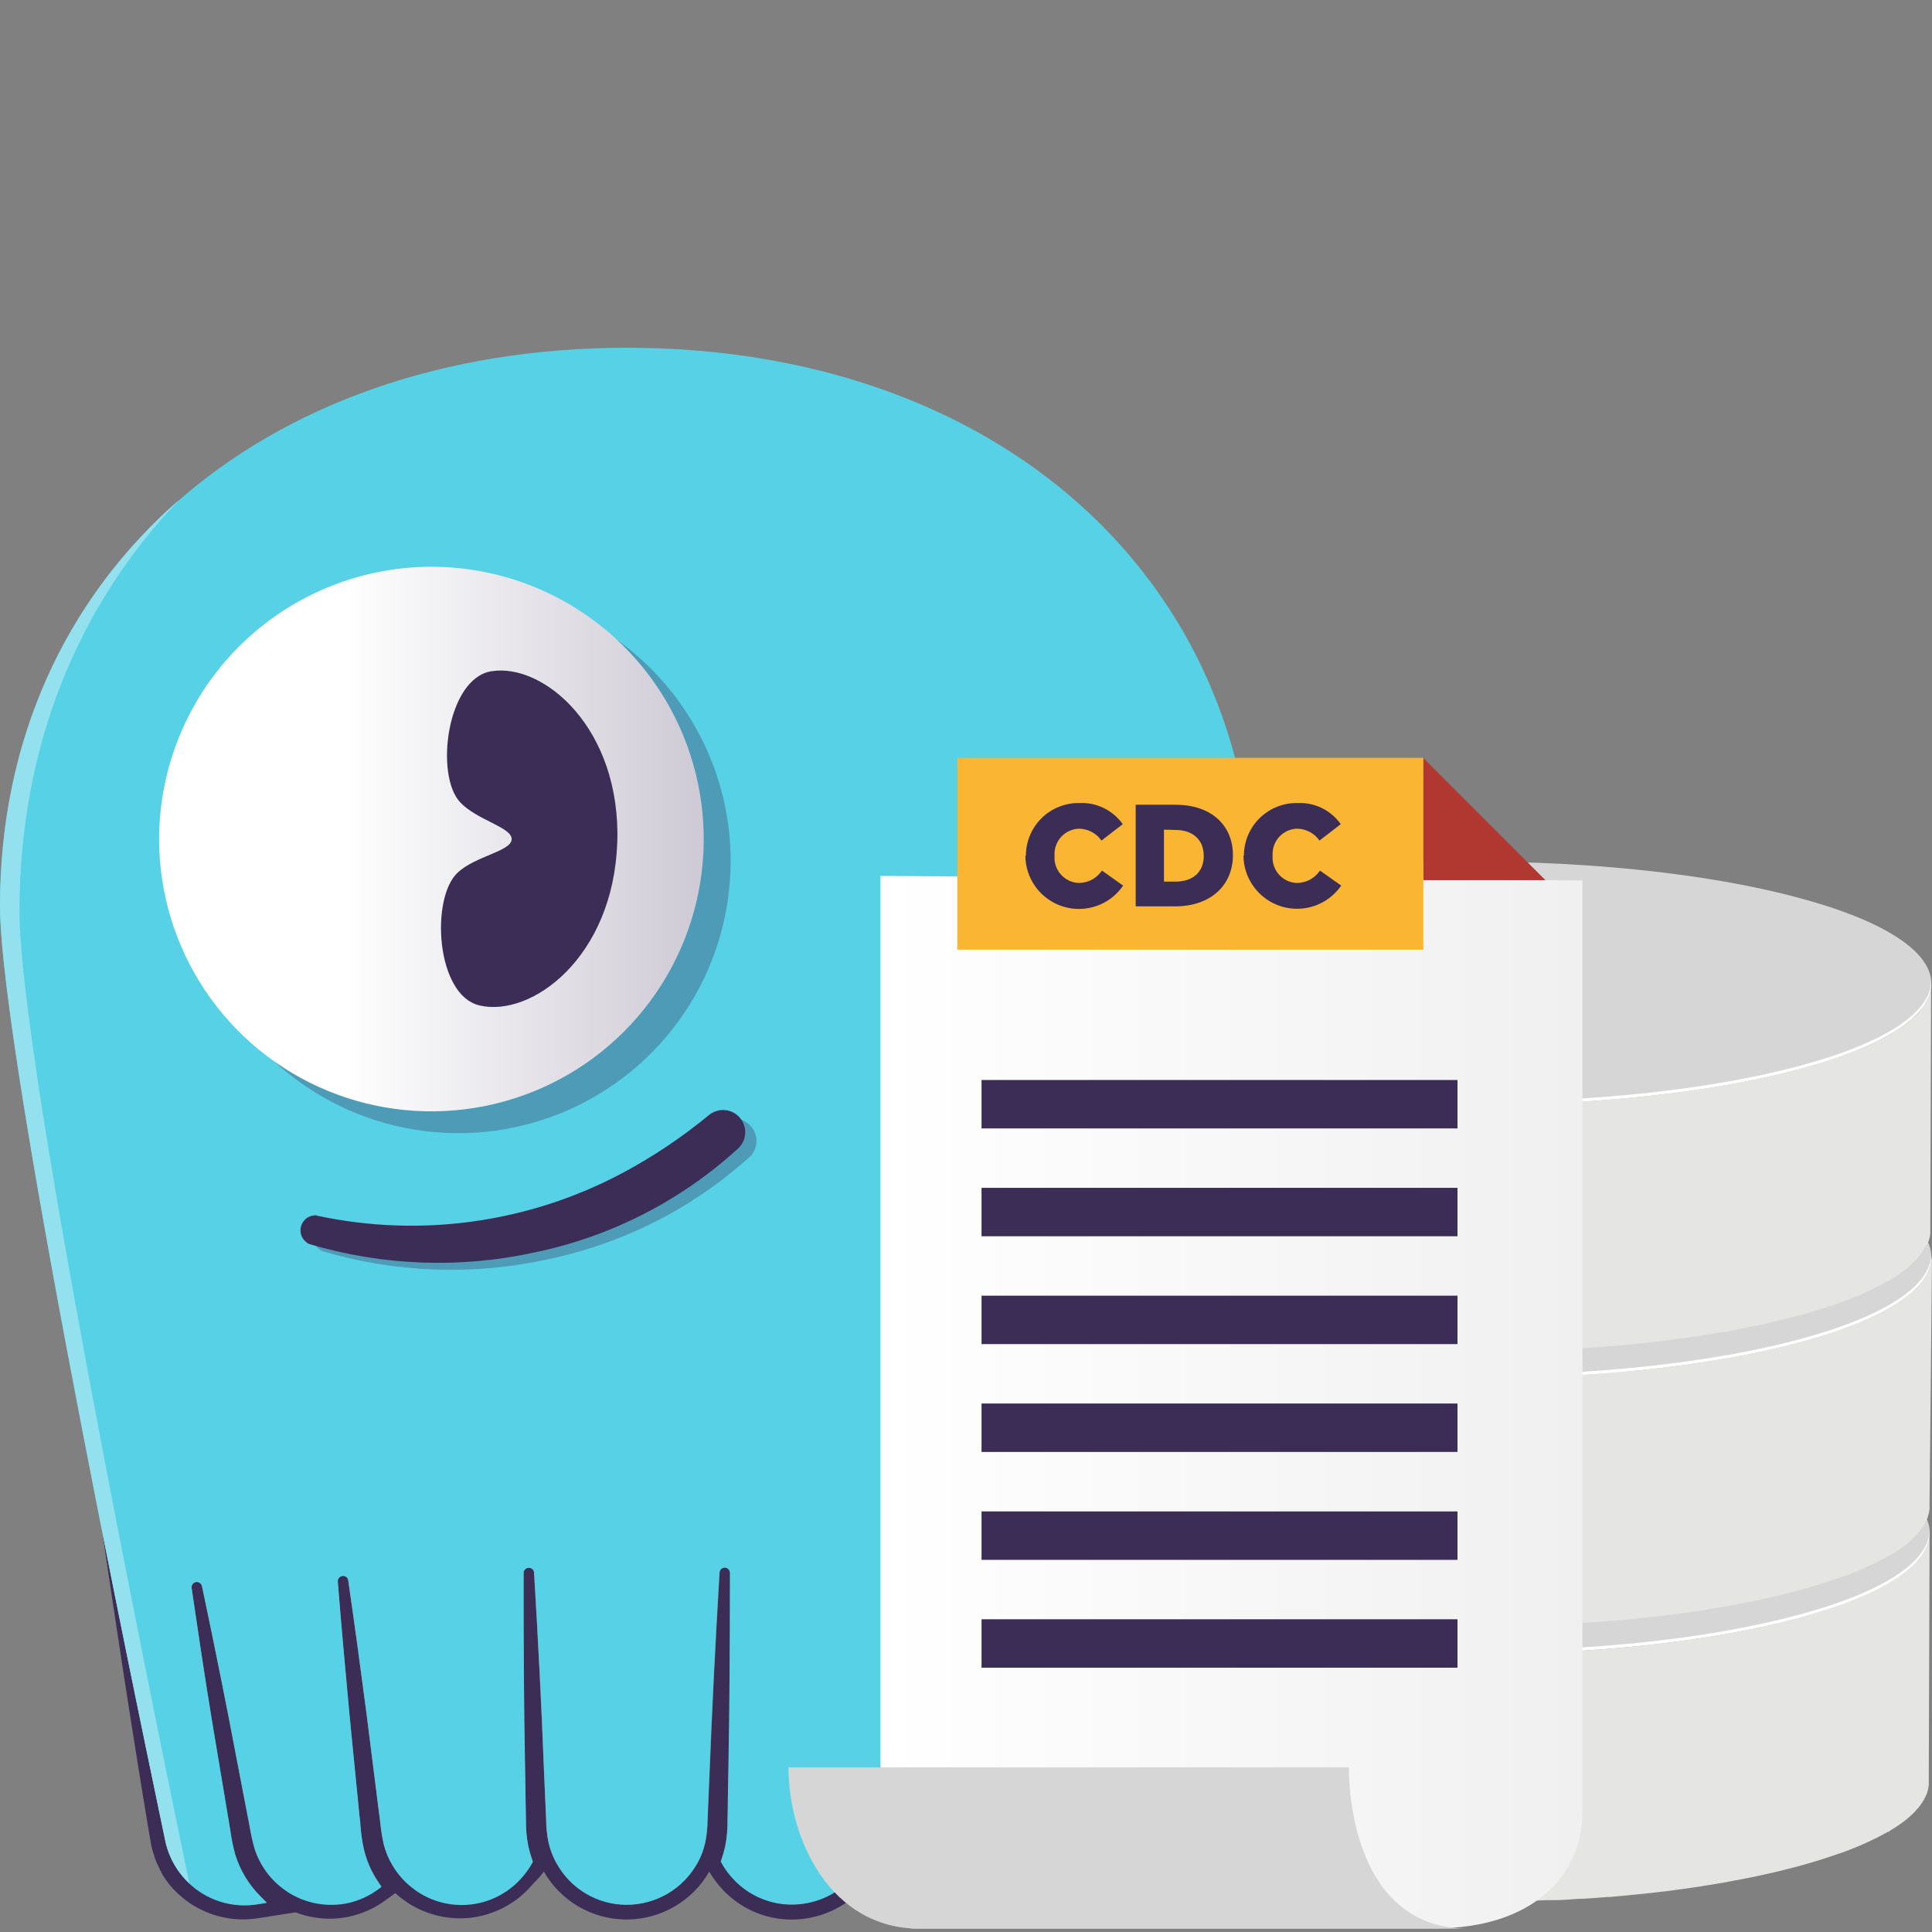
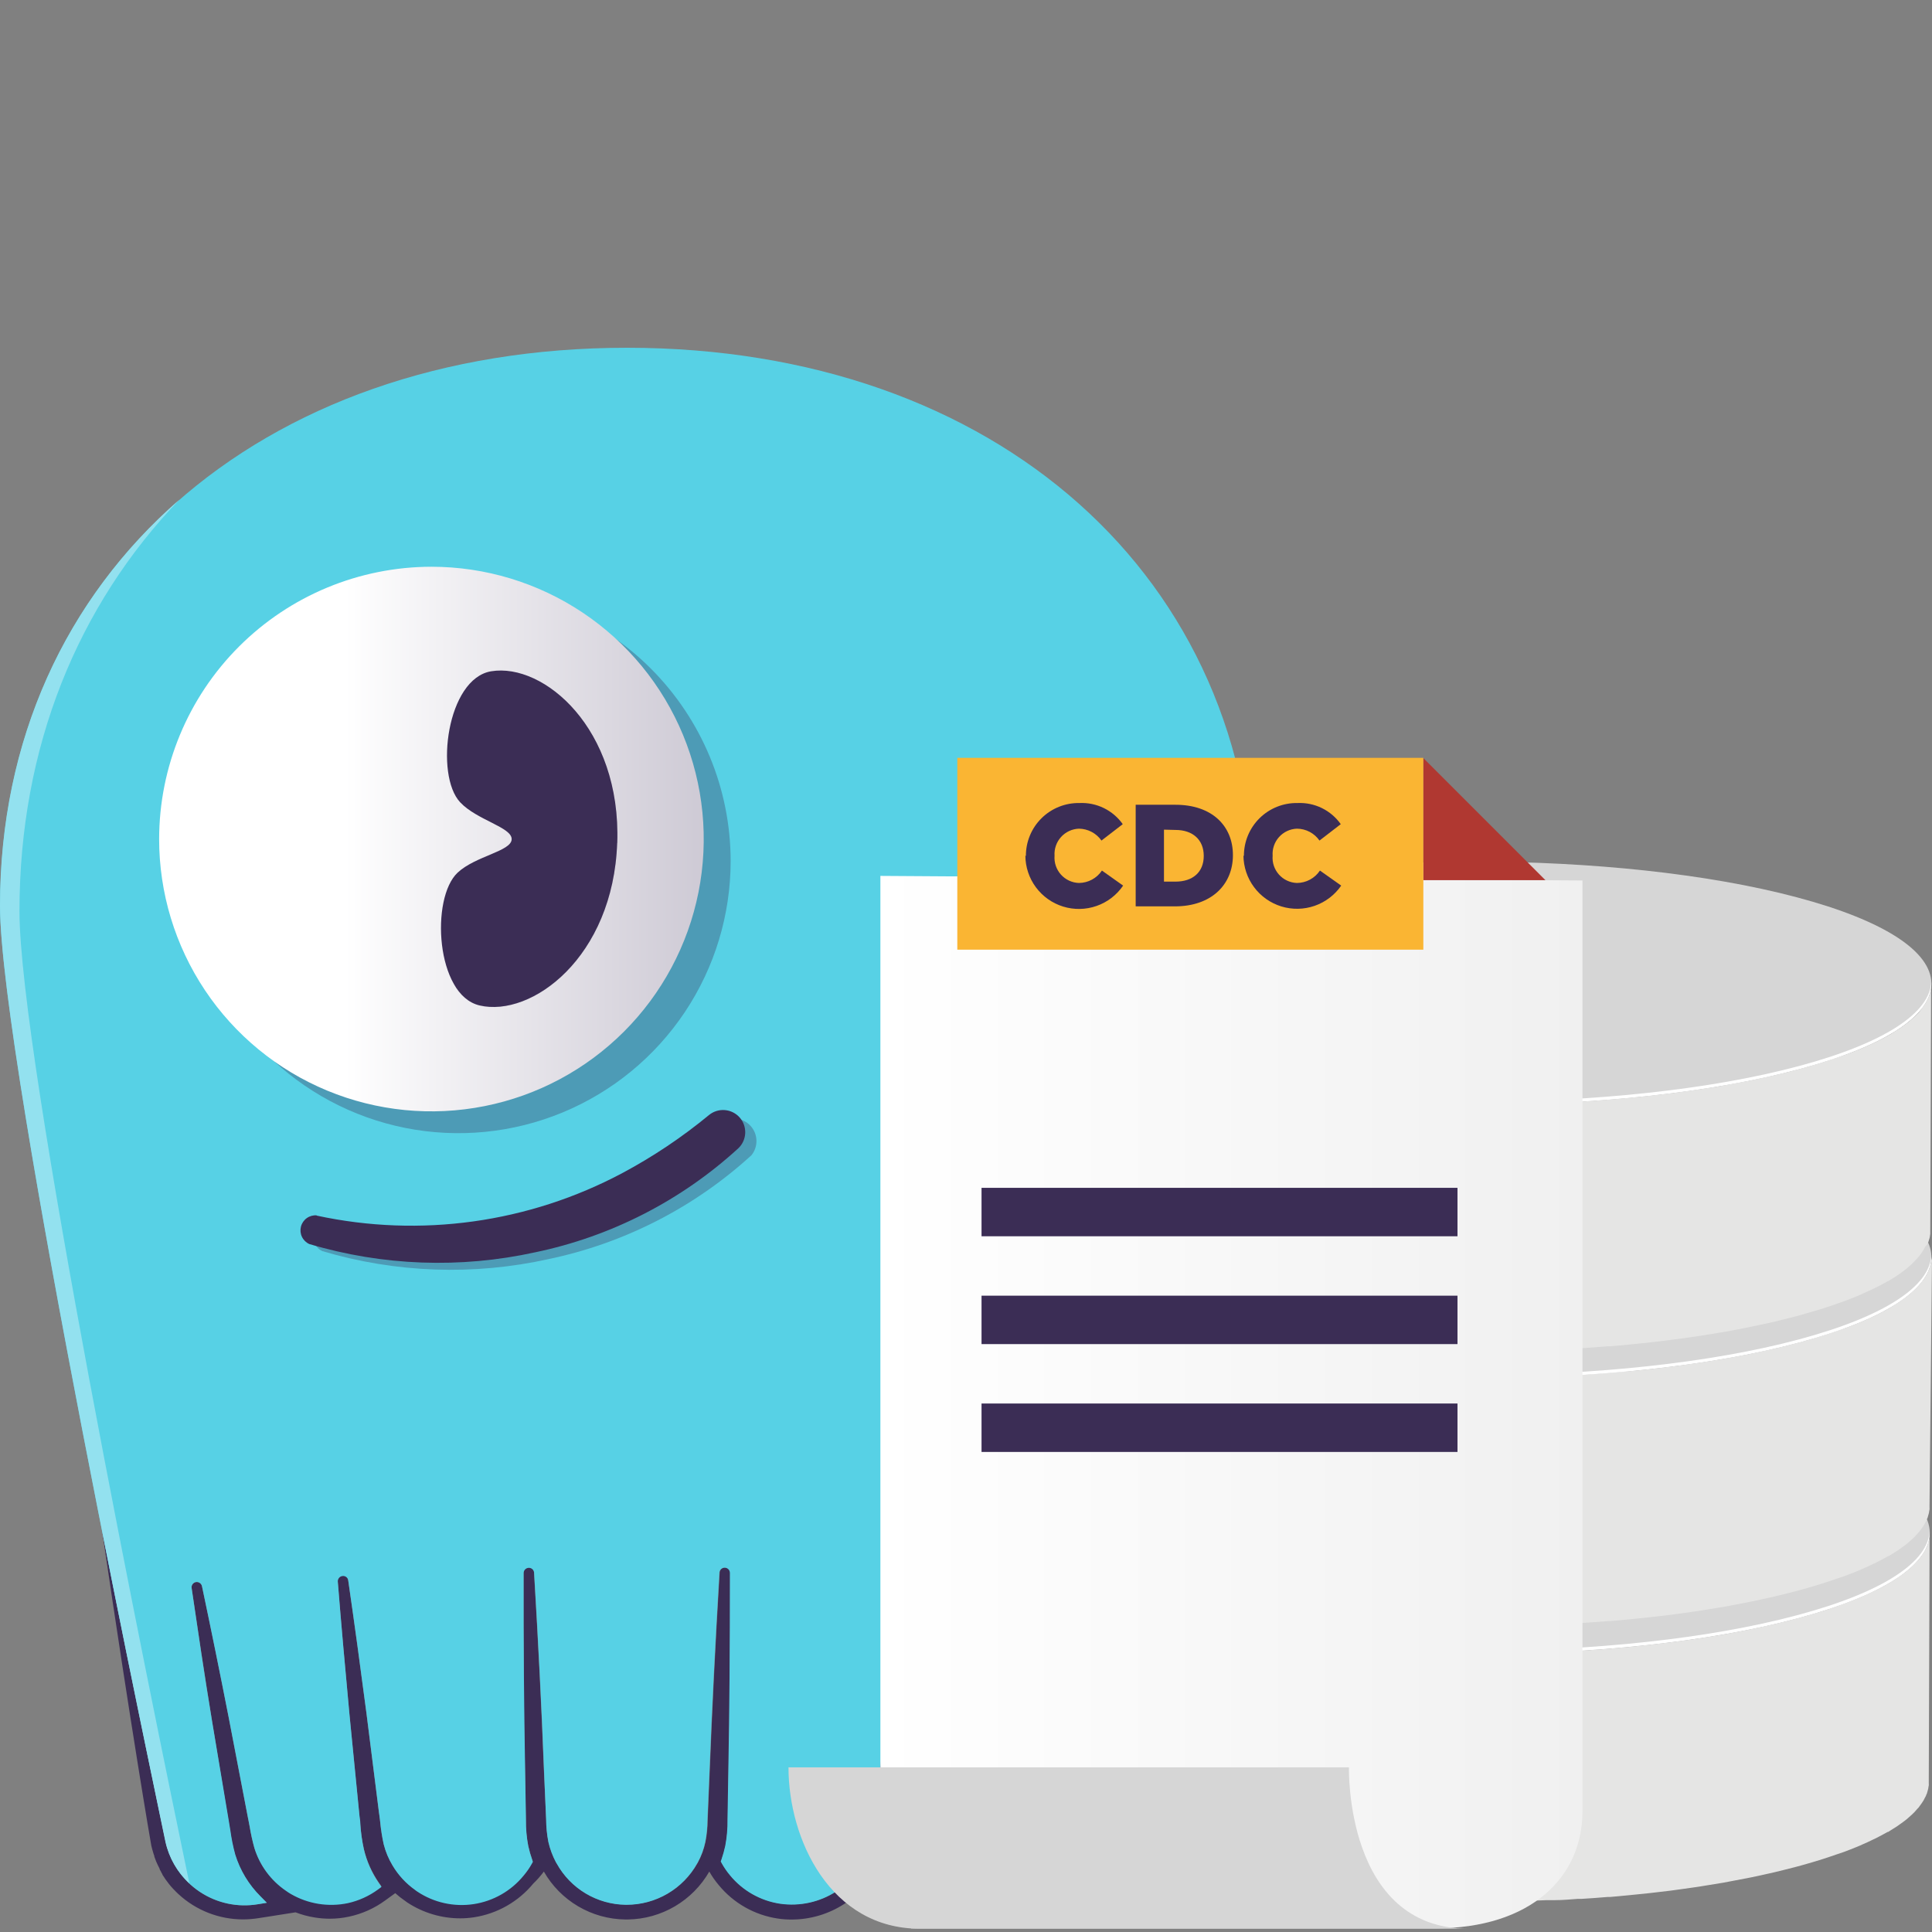
<svg xmlns="http://www.w3.org/2000/svg" width="200" height="200" viewBox="0 0 200 200" fill="none">
  <rect x="0" y="0" width="200" height="200" fill="#808080" stroke="none" />
  <path d="M112.631 190.708C112.219 192.558 111.19 194.212 109.713 195.399C108.236 196.586 106.398 197.235 104.504 197.24C104.05 197.238 103.597 197.201 103.149 197.131H103.102L102.285 196.936L102.861 196.344C104.086 195.132 104.986 193.63 105.477 191.977C105.7 191.156 105.869 190.321 105.983 189.478C106.037 189.128 106.092 188.785 106.162 188.435L107.851 178.151C108.629 173.48 109.307 168.864 109.961 164.403C109.973 164.333 109.971 164.26 109.956 164.191C109.94 164.121 109.911 164.055 109.869 163.996C109.828 163.937 109.776 163.888 109.715 163.849C109.655 163.811 109.587 163.785 109.517 163.773C109.446 163.76 109.374 163.762 109.304 163.778C109.234 163.793 109.168 163.823 109.11 163.864C109.051 163.905 109.001 163.957 108.963 164.018C108.925 164.078 108.899 164.146 108.886 164.216C107.96 168.607 107.034 173.184 106.115 177.84L104.145 188.077L103.959 189.058C103.828 189.829 103.659 190.592 103.453 191.346C102.908 193.134 101.764 194.679 100.214 195.722C100.049 195.84 99.877 195.949 99.7 196.049C98.819 196.566 97.847 196.91 96.835 197.061C95.825 197.224 94.793 197.2 93.792 196.99C92.666 196.752 91.605 196.277 90.678 195.597L90.304 195.325L90.553 194.951C91.292 193.885 91.82 192.688 92.11 191.424C92.292 190.569 92.417 189.703 92.484 188.832C92.484 188.505 92.515 188.178 92.577 187.851L93.597 177.513C94.041 172.803 94.453 168.171 94.811 163.718C94.823 163.58 94.781 163.442 94.694 163.333C94.607 163.225 94.482 163.154 94.344 163.134C94.273 163.124 94.201 163.127 94.132 163.145C94.062 163.162 93.997 163.193 93.939 163.235C93.882 163.278 93.833 163.331 93.797 163.393C93.761 163.454 93.738 163.523 93.729 163.594C93.091 168.008 92.46 172.624 91.845 177.318L90.553 187.61C90.506 187.929 90.468 188.24 90.436 188.552C90.355 189.337 90.231 190.116 90.063 190.887C89.877 191.658 89.575 192.395 89.167 193.075C88.575 194.072 87.779 194.934 86.832 195.605L86.754 195.667L86.598 195.776C84.879 196.892 82.812 197.346 80.783 197.053C78.75 196.749 76.902 195.7 75.598 194.11C75.273 193.723 74.987 193.306 74.742 192.865L74.641 192.678L74.711 192.483C74.871 192.016 75.004 191.541 75.108 191.058C75.277 190.163 75.355 189.253 75.341 188.342L75.427 183.235C75.544 177.124 75.591 170.444 75.591 162.807C75.591 162.663 75.533 162.524 75.431 162.422C75.329 162.32 75.19 162.262 75.046 162.262C74.901 162.262 74.763 162.32 74.66 162.422C74.558 162.524 74.501 162.663 74.501 162.807C74.049 170.429 73.722 177.1 73.481 183.204L73.263 188.419C73.257 189.172 73.182 189.923 73.037 190.661C72.882 191.401 72.62 192.115 72.259 192.779L72.197 192.888C71.469 194.185 70.409 195.264 69.125 196.016C67.842 196.767 66.381 197.162 64.894 197.162H64.77C63.313 197.143 61.888 196.74 60.637 195.993C59.386 195.247 58.355 194.184 57.647 192.911C57.612 192.861 57.581 192.809 57.553 192.756C57.203 192.094 56.942 191.39 56.775 190.661C56.625 189.892 56.547 189.11 56.541 188.326L56.3 183.18C56.051 176.742 55.716 170.071 55.28 162.784C55.28 162.639 55.223 162.501 55.12 162.399C55.018 162.296 54.88 162.239 54.735 162.239C54.591 162.239 54.452 162.296 54.35 162.399C54.248 162.501 54.19 162.639 54.19 162.784C54.19 170.055 54.19 176.742 54.346 183.211L54.431 188.318C54.42 189.232 54.501 190.145 54.673 191.043C54.779 191.523 54.914 191.996 55.078 192.46L55.148 192.662L55.047 192.849C54.802 193.288 54.515 193.703 54.19 194.087C52.889 195.679 51.043 196.731 49.01 197.037C46.977 197.344 44.903 196.883 43.19 195.745L43.035 195.636L42.957 195.574C42.009 194.904 41.213 194.042 40.621 193.044C40.212 192.366 39.905 191.631 39.71 190.864C39.541 190.093 39.419 189.314 39.344 188.528C39.344 188.209 39.267 187.882 39.22 187.571L37.92 177.256C37.305 172.585 36.674 167.914 36.036 163.531C36.018 163.393 35.947 163.268 35.838 163.182C35.729 163.096 35.59 163.057 35.452 163.072C35.382 163.077 35.313 163.096 35.25 163.128C35.188 163.161 35.132 163.205 35.086 163.259C34.992 163.369 34.945 163.511 34.954 163.656C35.312 168.085 35.732 172.733 36.168 177.458L37.188 187.797C37.188 188.124 37.258 188.451 37.289 188.785C37.346 189.655 37.468 190.519 37.655 191.37C37.949 192.625 38.477 193.814 39.212 194.873L39.477 195.254L39.111 195.527C38.181 196.206 37.121 196.686 35.997 196.936C33.978 197.361 31.873 197.022 30.088 195.986C29.911 195.884 29.74 195.772 29.575 195.651C28.032 194.602 26.888 193.064 26.328 191.284C26.12 190.539 25.954 189.783 25.83 189.019C25.768 188.684 25.706 188.342 25.635 188.022L23.681 177.824C22.771 173.153 21.836 168.591 20.91 164.201C20.88 164.065 20.8 163.946 20.686 163.867C20.572 163.787 20.433 163.754 20.295 163.773C20.153 163.794 20.025 163.87 19.939 163.986C19.853 164.101 19.816 164.245 19.836 164.388C20.49 168.856 21.198 173.48 21.945 178.136L23.642 188.427C23.705 188.777 23.759 189.12 23.814 189.47C23.928 190.313 24.097 191.148 24.32 191.969C24.826 193.614 25.73 195.109 26.951 196.321L27.597 196.975L26.686 197.123C24.584 197.474 22.426 197.007 20.656 195.819C18.886 194.631 17.637 192.811 17.166 190.731C17.096 190.389 14.052 176.205 10.595 158.635C13.623 179.257 15.624 190.879 15.663 191.058C15.725 191.331 15.803 191.603 15.897 191.907C15.918 191.981 15.944 192.054 15.975 192.125V192.187C16.037 192.366 16.099 192.538 16.169 192.709C16.239 192.88 16.27 192.935 16.325 193.051C16.379 193.168 16.457 193.324 16.527 193.456V193.503C16.581 193.615 16.64 193.724 16.706 193.83C16.706 193.892 16.776 193.947 16.807 194.001V194.056C17.016 194.393 17.245 194.718 17.492 195.029C17.617 195.192 17.757 195.348 17.928 195.535L17.998 195.605C18.154 195.776 18.31 195.924 18.466 196.072C20.287 197.759 22.678 198.696 25.161 198.695C25.703 198.694 26.244 198.65 26.78 198.563L27.683 198.423L30.594 197.964C31.228 198.208 31.886 198.385 32.556 198.493C33.071 198.578 33.591 198.622 34.113 198.625C34.796 198.627 35.478 198.554 36.145 198.407C37.488 198.119 38.756 197.551 39.866 196.741L40.24 196.469L40.917 195.978C41.228 196.261 41.558 196.521 41.906 196.757L41.968 196.804L42.186 196.959C43.806 198.019 45.7 198.584 47.635 198.586C48.115 198.586 48.594 198.549 49.068 198.477C51.471 198.107 53.655 196.866 55.202 194.99C55.602 194.606 55.969 194.189 56.3 193.744C57.15 195.233 58.375 196.474 59.852 197.343C61.33 198.213 63.009 198.682 64.723 198.703H65.003C66.717 198.678 68.394 198.208 69.871 197.338C71.348 196.469 72.573 195.23 73.427 193.744C73.705 194.235 74.028 194.699 74.392 195.13C75.934 197.015 78.124 198.256 80.534 198.61C81.003 198.679 81.477 198.713 81.951 198.711C83.886 198.709 85.778 198.147 87.4 197.092L87.626 196.936L87.68 196.889C88.027 196.652 88.357 196.392 88.669 196.111L89.339 196.593L89.712 196.866C90.824 197.681 92.099 198.247 93.449 198.524C94.112 198.664 94.788 198.735 95.465 198.734C95.987 198.731 96.507 198.69 97.022 198.61C97.869 198.48 98.694 198.237 99.475 197.886L101.872 198.462L102.651 198.656H102.705H102.752H102.806C103.337 198.743 103.873 198.788 104.41 198.789C106.664 198.79 108.851 198.026 110.613 196.622C112.376 195.217 113.609 193.256 114.11 191.058C114.149 190.856 116.157 178.774 119.396 157.63C115.83 175.668 112.709 190.366 112.631 190.708Z" fill="#3B2D55" />
  <path d="M64.902 36C26.687 36 0.008 59.767 0.008 93.795C0.008 103.245 5.753 134.213 10.595 158.634C14.075 176.205 17.096 190.389 17.166 190.731C17.637 192.817 18.891 194.642 20.668 195.831C22.445 197.02 24.61 197.482 26.718 197.123L27.628 196.975L26.982 196.321C25.761 195.108 24.857 193.614 24.351 191.969C24.128 191.148 23.959 190.313 23.845 189.47C23.791 189.12 23.736 188.777 23.674 188.427L21.946 178.135C21.167 173.464 20.49 168.856 19.836 164.387C19.816 164.245 19.853 164.1 19.939 163.985C20.025 163.87 20.153 163.794 20.295 163.772C20.433 163.753 20.572 163.787 20.686 163.866C20.8 163.946 20.88 164.065 20.91 164.201C21.837 168.591 22.771 173.176 23.682 177.824L25.651 188.069C25.721 188.388 25.784 188.731 25.846 189.065C25.97 189.829 26.136 190.585 26.344 191.331C26.898 193.122 28.042 194.672 29.59 195.729C29.756 195.85 29.927 195.961 30.104 196.064C31.889 197.1 33.993 197.438 36.013 197.014C37.137 196.764 38.197 196.284 39.127 195.605L39.493 195.332L39.228 194.951C38.493 193.891 37.965 192.703 37.671 191.447C37.484 190.596 37.362 189.732 37.305 188.863C37.305 188.528 37.243 188.201 37.204 187.874L36.184 177.536C35.74 172.811 35.328 168.194 34.97 163.733C34.961 163.589 35.008 163.447 35.102 163.336C35.147 163.282 35.203 163.238 35.266 163.206C35.329 163.174 35.398 163.155 35.468 163.15C35.606 163.134 35.745 163.174 35.854 163.26C35.963 163.346 36.034 163.471 36.052 163.609C36.69 168.007 37.321 172.632 37.936 177.334L39.236 187.648C39.282 187.96 39.321 188.287 39.36 188.606C39.435 189.391 39.557 190.171 39.726 190.941C39.921 191.709 40.228 192.443 40.637 193.121C41.229 194.119 42.025 194.982 42.972 195.651L43.05 195.714L43.206 195.822C44.918 196.961 46.993 197.421 49.026 197.115C51.059 196.808 52.905 195.757 54.206 194.164C54.531 193.78 54.818 193.366 55.062 192.927L55.163 192.74L55.093 192.537C54.93 192.074 54.795 191.6 54.689 191.12C54.517 190.223 54.436 189.31 54.447 188.396L54.362 183.273C54.245 176.804 54.19 170.117 54.206 162.846C54.206 162.701 54.263 162.563 54.365 162.461C54.468 162.358 54.606 162.301 54.751 162.301C54.895 162.301 55.034 162.358 55.136 162.461C55.238 162.563 55.296 162.701 55.296 162.846C55.732 170.133 56.074 176.804 56.316 183.242L56.534 188.349C56.539 189.133 56.617 189.915 56.767 190.685C56.934 191.414 57.196 192.118 57.546 192.779C57.573 192.833 57.604 192.885 57.639 192.934C58.347 194.207 59.379 195.27 60.63 196.017C61.88 196.763 63.306 197.166 64.762 197.185H64.863C66.35 197.186 67.811 196.79 69.094 196.039C70.378 195.288 71.438 194.208 72.165 192.911L72.228 192.802C72.589 192.138 72.851 191.424 73.006 190.685C73.151 189.946 73.227 189.195 73.232 188.442L73.45 183.227C73.691 177.123 74.018 170.452 74.47 162.83C74.47 162.686 74.527 162.547 74.629 162.445C74.732 162.343 74.87 162.285 75.015 162.285C75.159 162.285 75.298 162.343 75.4 162.445C75.502 162.547 75.56 162.686 75.56 162.83C75.56 170.467 75.513 177.147 75.396 183.258L75.311 188.365C75.325 189.276 75.246 190.186 75.077 191.082C74.972 191.564 74.84 192.039 74.68 192.506L74.61 192.701L74.711 192.888C74.956 193.329 75.243 193.747 75.567 194.133C76.871 195.724 78.719 196.772 80.752 197.076C82.781 197.369 84.848 196.915 86.567 195.799L86.723 195.69L86.801 195.628C87.748 194.958 88.544 194.096 89.136 193.098C89.544 192.418 89.846 191.681 90.032 190.91C90.2 190.139 90.324 189.36 90.405 188.575C90.405 188.263 90.475 187.952 90.522 187.633L91.822 177.326C92.437 172.655 93.068 167.984 93.706 163.601C93.715 163.53 93.738 163.462 93.774 163.4C93.81 163.339 93.859 163.285 93.916 163.243C93.974 163.2 94.039 163.169 94.109 163.152C94.178 163.135 94.25 163.131 94.321 163.142C94.459 163.161 94.584 163.232 94.671 163.341C94.757 163.45 94.799 163.587 94.788 163.726C94.43 168.163 94.01 172.811 93.574 177.52L92.554 187.859C92.513 188.186 92.481 188.513 92.46 188.84C92.394 189.711 92.269 190.577 92.087 191.432C91.797 192.696 91.269 193.893 90.53 194.958L90.265 195.332L90.639 195.605C91.566 196.285 92.628 196.76 93.753 196.998C94.755 197.208 95.786 197.232 96.797 197.068C97.808 196.918 98.78 196.574 99.662 196.056C99.838 195.956 100.01 195.847 100.175 195.729C101.726 194.686 102.869 193.141 103.414 191.354C103.621 190.6 103.79 189.836 103.92 189.065L104.107 188.084L106.123 177.824C107.042 173.153 107.968 168.591 108.894 164.201C108.919 164.058 108.999 163.931 109.118 163.848C109.236 163.765 109.382 163.732 109.525 163.757C109.667 163.782 109.794 163.862 109.877 163.98C109.961 164.098 109.993 164.245 109.969 164.387C109.315 168.848 108.606 173.472 107.859 178.135L106.17 188.419C106.1 188.769 106.045 189.112 105.991 189.462C105.877 190.306 105.708 191.14 105.485 191.961C104.994 193.614 104.094 195.116 102.869 196.329L102.293 196.92L103.11 197.115H103.157C103.605 197.186 104.058 197.222 104.511 197.224C106.406 197.22 108.244 196.571 109.721 195.383C111.198 194.196 112.227 192.542 112.639 190.692C112.717 190.35 115.838 175.652 119.404 157.638C124.199 133.365 129.804 103.074 129.804 93.802C129.797 59.767 103.11 36 64.902 36Z" fill="#57D1E5" />
  <path d="M47.456 60.943C41.883 60.943 36.434 62.596 31.8 65.692C27.165 68.789 23.553 73.19 21.42 78.34C19.287 83.489 18.729 89.155 19.817 94.622C20.904 100.088 23.588 105.11 27.529 109.051C31.471 112.992 36.492 115.676 41.959 116.764C47.425 117.851 53.091 117.293 58.241 115.16C63.39 113.027 67.791 109.415 70.888 104.781C73.985 100.146 75.637 94.698 75.637 89.124C75.627 81.653 72.655 74.491 67.372 69.208C62.089 63.925 54.927 60.953 47.456 60.943Z" fill="#4D9BB6" />
  <path d="M16.473 86.85C16.471 92.426 18.123 97.877 21.22 102.514C24.316 107.15 28.718 110.764 33.869 112.899C39.02 115.034 44.688 115.593 50.156 114.506C55.625 113.42 60.648 110.736 64.591 106.794C68.534 102.852 71.22 97.829 72.308 92.361C73.397 86.892 72.839 81.224 70.705 76.073C68.572 70.921 64.959 66.518 60.323 63.421C55.688 60.323 50.237 58.669 44.662 58.669C37.189 58.678 30.025 61.649 24.741 66.932C19.456 72.215 16.483 79.378 16.473 86.85Z" fill="url(#paint0_linear_37_4)" />
  <path d="M63.89 87.263C63.477 99.096 55.023 105.355 49.636 104.078C45.113 103.012 44.553 92.969 47.379 90.33C49.239 88.602 52.929 88.127 52.968 86.882C53.007 85.636 49.364 84.904 47.635 83.052C44.996 80.226 46.258 70.246 50.85 69.49C56.3 68.595 64.311 75.43 63.898 87.263" fill="#3B2D55" />
  <g opacity="0.15">
    <path d="M58.301 72.293C60.737 75.407 62.458 79.868 62.263 85.527C61.85 97.36 53.396 103.627 48.001 102.35C47.655 102.265 47.324 102.126 47.02 101.938C47.284 102.458 47.652 102.919 48.102 103.29C48.552 103.661 49.075 103.935 49.636 104.094C55.023 105.371 63.477 99.112 63.89 87.279C64.131 80.444 61.555 75.282 58.301 72.308" fill="#3B2D55" />
  </g>
  <path d="M18.582 51.71C6.858 61.924 0 76.528 0 93.748C0 110.003 16.994 189.867 17.127 190.685C17.498 192.328 18.362 193.819 19.602 194.959C15.422 174.835 2.016 109.473 2.016 94.324C2.016 77.345 8.034 62.687 18.582 51.71Z" fill="#93E1EF" />
  <path d="M34.129 126.545C44.876 128.865 56.099 127.304 65.805 122.139C68.979 120.435 71.978 118.422 74.758 116.129C75.227 115.844 75.782 115.732 76.325 115.815C76.868 115.898 77.364 116.17 77.727 116.583C78.09 116.996 78.295 117.523 78.307 118.072C78.319 118.621 78.138 119.157 77.794 119.586C71.878 124.991 64.619 128.707 56.775 130.344C49.025 132.061 40.966 131.774 33.358 129.511C33.026 129.358 32.758 129.093 32.601 128.762C32.445 128.431 32.41 128.056 32.503 127.702C32.596 127.348 32.811 127.038 33.109 126.826C33.408 126.615 33.772 126.515 34.136 126.545" fill="#4D9BB6" />
  <path d="M32.774 125.837C43.523 128.159 54.746 126.595 64.451 121.423C67.626 119.724 70.625 117.714 73.403 115.421C73.864 115.047 74.452 114.866 75.043 114.916C75.635 114.966 76.184 115.243 76.576 115.689C76.967 116.135 77.171 116.716 77.144 117.308C77.117 117.901 76.862 118.461 76.431 118.87C70.52 124.282 63.259 128.001 55.412 129.636C47.666 131.34 39.613 131.045 32.011 128.78C31.679 128.627 31.411 128.361 31.255 128.031C31.098 127.7 31.064 127.324 31.156 126.97C31.249 126.616 31.464 126.306 31.763 126.095C32.061 125.883 32.425 125.784 32.79 125.814" fill="#3B2D55" />
  <path d="M199.735 159.078C199.735 159.187 199.735 159.296 199.681 159.405C199.626 159.514 199.634 159.6 199.603 159.693C199.572 159.787 199.533 159.911 199.494 160.02C199.455 160.129 199.408 160.207 199.362 160.3C199.315 160.394 199.253 160.518 199.19 160.62C199.128 160.721 199.074 160.814 199.011 160.908C198.949 161.001 198.863 161.118 198.786 161.227C198.708 161.336 198.638 161.414 198.552 161.507L198.256 161.834L197.976 162.106L197.61 162.433L197.291 162.698C197.127 162.83 196.948 162.955 196.769 163.08L196.442 163.313C196.232 163.461 196.006 163.601 195.773 163.741L195.477 163.92C195.096 164.138 194.699 164.364 194.255 164.574L193.905 164.746L192.838 165.236L192.324 165.454L191.639 165.726C191.429 165.812 191.211 165.898 190.985 165.976C190.759 166.053 190.503 166.155 190.253 166.24L189.545 166.489L188.767 166.746L187.988 166.98L187.132 167.229L186.034 167.533C185.333 167.727 184.602 167.906 183.862 168.077L183.216 168.225C182.648 168.358 182.064 168.482 181.464 168.607L180.873 168.731C180.094 168.887 179.316 169.035 178.537 169.175L178.109 169.245C177.432 169.362 176.755 169.471 176.062 169.572L175.205 169.704L174.053 169.86L173.072 169.993L171.897 170.133L170.908 170.249L169.701 170.382L168.697 170.483L167.467 170.592L166.51 170.678L163.839 170.872H163.45L161.115 170.997L160.22 171.036L158.663 171.098H157.713H156.117H155.222H150.551H149.188H148.254L146.775 171.051H145.997L144.222 170.973H143.723L141.466 170.841H141.092L139.177 170.709L138.399 170.639L136.935 170.506L136.157 170.436L134.6 170.265L133.72 170.164L132.295 169.993L131.517 169.884C130.738 169.782 130.022 169.681 129.283 169.564L128.893 169.51C128.047 169.375 127.214 169.235 126.394 169.089L125.873 168.996C124.806 168.794 123.763 168.591 122.759 168.365L122.455 168.295C121.389 168.062 120.346 167.813 119.341 167.517C112.335 165.656 107.991 163.368 106.255 160.97C105.715 160.277 105.415 159.427 105.399 158.549L105.313 184.239C105.313 187.477 109.984 190.731 119.256 193.199C120.252 193.464 121.295 193.713 122.37 193.978L122.673 194.048C123.685 194.266 124.736 194.476 125.787 194.67L126.068 194.725L126.309 194.772C127.129 194.917 127.962 195.057 128.808 195.192L129.197 195.247L131.431 195.566L131.805 195.62L132.241 195.675L133.666 195.846L134.553 195.947C135.075 196.009 135.604 196.064 136.11 196.111L136.709 196.173H136.873L138.321 196.297C138.593 196.297 138.858 196.352 139.099 196.368C139.73 196.422 140.36 196.469 140.999 196.508H141.357L143.615 196.632C143.786 196.632 143.957 196.632 144.128 196.632L145.888 196.718H145.927H146.705L148.137 196.765H149.087C149.539 196.765 149.982 196.765 150.434 196.765H153.75H155.128H155.385H156.031H157.588H158.554L160.111 196.702H160.64H161.006C161.784 196.702 162.563 196.624 163.341 196.57H163.731C164.626 196.515 165.521 196.453 166.401 196.375H166.65L167.35 196.313L168.588 196.196L169.592 196.095L170.799 195.97L171.788 195.854L172.971 195.714L173.944 195.581L175.096 195.418L175.595 195.348L175.953 195.293L178.008 194.958L178.428 194.888C179.207 194.748 179.985 194.6 180.764 194.445L181.355 194.328C181.947 194.203 182.539 194.079 183.107 193.946L183.753 193.799C184.493 193.619 185.224 193.44 185.925 193.254L186.501 193.098L187.023 192.95L187.879 192.701L188.658 192.46L189.436 192.203L190.144 191.961L190.923 191.697L191.569 191.448L192.254 191.175L192.534 191.058L192.768 190.949C193.142 190.794 193.492 190.63 193.834 190.459L194.185 190.295C194.613 190.077 195.026 189.859 195.407 189.641H195.461C195.547 189.595 195.617 189.54 195.703 189.486C195.936 189.346 196.162 189.205 196.372 189.065L196.699 188.832C196.886 188.707 197.057 188.575 197.221 188.45L197.361 188.341L197.54 188.186L197.906 187.859L198.186 187.586L198.482 187.251C198.533 187.206 198.579 187.157 198.622 187.104L198.716 186.971L198.941 186.66L199.128 186.372L199.292 186.053C199.327 185.998 199.359 185.941 199.385 185.881C199.385 185.842 199.385 185.804 199.424 185.765C199.463 185.726 199.502 185.547 199.533 185.445C199.565 185.351 199.591 185.255 199.611 185.157C199.611 185.048 199.65 184.939 199.665 184.83C199.681 184.721 199.665 184.698 199.665 184.636V184.441L199.751 158.751C199.751 158.86 199.746 158.97 199.735 159.078Z" fill="#E5E5E4" />
  <path d="M185.824 149.729C204.328 154.641 204.43 162.62 186.042 167.533C167.654 172.445 137.737 172.453 119.232 167.533C100.728 162.613 100.627 154.641 119.022 149.721C137.418 144.801 167.319 144.809 185.824 149.729Z" fill="#D6D6D6" />
  <path d="M186.042 167.206C167.654 172.126 137.737 172.126 119.232 167.206C110.116 164.785 105.477 161.624 105.305 158.448C105.157 161.733 109.797 165.034 119.232 167.54C137.737 172.453 167.654 172.453 186.042 167.54C195.384 165.049 199.93 161.764 199.751 158.494C199.619 161.647 195.057 164.8 186.042 167.206Z" fill="white" />
  <path d="M199.899 130.531C199.899 130.64 199.899 130.749 199.852 130.858C199.805 130.967 199.798 131.045 199.774 131.146C199.751 131.248 199.704 131.357 199.657 131.465C199.611 131.574 199.58 131.66 199.533 131.754C199.486 131.847 199.424 131.972 199.362 132.073L199.183 132.361C199.105 132.462 199.035 132.571 198.949 132.672L198.723 132.952C198.628 133.07 198.527 133.181 198.42 133.287C198.334 133.381 198.241 133.466 198.139 133.56C198.038 133.653 197.906 133.778 197.774 133.887C197.641 133.996 197.571 134.066 197.454 134.151C197.338 134.237 197.12 134.408 196.941 134.533L196.606 134.766L195.944 135.187L195.648 135.373C195.267 135.591 194.87 135.809 194.418 136.027C194.309 136.082 194.185 136.136 194.076 136.199L193.001 136.689L192.488 136.907L191.81 137.18L191.156 137.429L190.378 137.693L189.677 137.935C189.413 138.028 189.148 138.106 188.899 138.192L188.12 138.433L187.264 138.682L186.174 138.986C185.466 139.18 184.742 139.359 184.002 139.531L183.356 139.678L181.604 140.06L181.005 140.185C180.227 140.332 179.448 140.48 178.67 140.62L178.241 140.698C177.572 140.807 176.887 140.924 176.194 141.025L175.338 141.15C174.956 141.212 174.559 141.259 174.193 141.313L173.212 141.446L172.037 141.586L171.04 141.703L169.834 141.835L168.837 141.928L167.623 142.014L166.673 142.092C165.786 142.17 164.898 142.232 164.003 142.294C163.871 142.294 163.738 142.294 163.606 142.294L161.27 142.419H160.367L158.849 142.481H157.892H156.335H155.447H150.777H149.422H148.488L147.009 142.434H146.23L144.455 142.349H143.957L141.699 142.216H141.334C140.69 142.18 140.052 142.133 139.418 142.076L138.64 142.014L137.176 141.882L136.398 141.804C135.869 141.757 135.339 141.703 134.841 141.64L133.961 141.539L132.529 141.368L131.75 141.259C130.972 141.158 130.256 141.056 129.524 140.94L129.127 140.885C128.286 140.753 127.453 140.613 126.636 140.465L126.114 140.364C125.048 140.169 124.005 139.959 123 139.741L122.697 139.671C121.63 139.437 120.595 139.188 119.583 138.892C112.576 137.039 108.24 134.751 106.504 132.353C105.963 131.66 105.66 130.811 105.64 129.932L105.391 155.676C105.391 158.915 110.062 162.161 119.334 164.637C120.33 164.901 121.373 165.15 122.448 165.415L122.751 165.485C123.763 165.703 124.814 165.913 125.865 166.108L126.145 166.162L126.387 166.209C127.207 166.36 128.04 166.5 128.886 166.63L129.275 166.684L131.509 167.003L131.883 167.058L132.319 167.112L133.743 167.283L134.631 167.385C135.152 167.447 135.682 167.501 136.188 167.548L136.787 167.61H136.951L138.399 167.735C138.671 167.735 138.936 167.79 139.177 167.805C139.808 167.86 140.438 167.906 141.077 167.945H141.435L143.692 168.07H144.206L145.966 168.155H146.004H146.783L148.215 168.202H149.165C149.617 168.202 150.06 168.202 150.512 168.202H153.828H155.206H155.463H156.109H157.666H158.631L160.188 168.14H160.718H161.084C161.862 168.14 162.641 168.062 163.419 168.007H163.808C164.704 167.953 165.599 167.883 166.479 167.813H166.728L167.428 167.751L168.666 167.634L169.67 167.533L170.877 167.408L171.866 167.291L173.049 167.151L174.022 167.019L175.174 166.855L175.672 166.785L176.031 166.731L178.086 166.396L178.506 166.326C179.285 166.186 180.063 166.038 180.842 165.882L181.433 165.765C182.025 165.641 182.616 165.516 183.185 165.384L183.831 165.236C184.57 165.057 185.302 164.878 186.003 164.691L186.579 164.535L187.101 164.388L187.957 164.138L188.735 163.897L189.514 163.64L190.222 163.399L191.001 163.134L191.647 162.885L192.332 162.613L192.612 162.496L192.846 162.387C193.219 162.231 193.57 162.068 193.912 161.896L194.263 161.733C194.691 161.515 195.103 161.297 195.485 161.079H195.539C195.625 161.032 195.695 160.978 195.781 160.923C196.014 160.783 196.24 160.643 196.45 160.503L196.777 160.269C196.964 160.145 197.135 160.012 197.299 159.888L197.439 159.779L197.618 159.623L197.984 159.296L198.264 159.024L198.56 158.689C198.61 158.644 198.657 158.594 198.7 158.541L198.793 158.409L199.019 158.097L199.206 157.809L199.369 157.49C199.405 157.436 199.436 157.378 199.463 157.319C199.463 157.319 199.463 157.241 199.502 157.202C199.541 157.163 199.58 156.984 199.611 156.875C199.644 156.784 199.67 156.69 199.689 156.595C199.689 156.486 199.728 156.377 199.743 156.268C199.759 156.159 199.743 156.136 199.743 156.073V155.879L200 130.142C199.974 130.274 199.94 130.404 199.899 130.531Z" fill="#E5E5E4" />
  <path d="M185.995 121.182C204.5 126.094 204.593 134.073 186.213 138.986C167.833 143.898 137.9 143.906 119.396 138.986C100.891 134.066 100.798 126.094 119.186 121.174C137.573 116.254 167.483 116.262 185.995 121.182Z" fill="#D6D6D6" />
  <path d="M186.213 138.659C167.818 143.579 137.9 143.579 119.396 138.659C110.28 136.237 105.64 133.077 105.469 129.901C105.329 133.186 109.968 136.487 119.396 138.986C137.9 143.906 167.818 143.906 186.213 138.986C195.555 136.494 200.101 133.209 199.922 129.94C199.782 133.1 195.228 136.245 186.213 138.659Z" fill="white" />
  <path d="M199.899 102.233C199.899 102.342 199.899 102.451 199.852 102.56C199.805 102.669 199.798 102.747 199.774 102.848C199.751 102.95 199.704 103.059 199.657 103.168C199.611 103.276 199.58 103.362 199.533 103.456L199.362 103.775L199.183 104.063C199.105 104.164 199.035 104.273 198.949 104.374L198.762 104.647C198.667 104.764 198.566 104.876 198.459 104.981C198.373 105.075 198.28 105.16 198.178 105.254C198.077 105.347 197.945 105.472 197.812 105.581C197.68 105.69 197.61 105.76 197.493 105.845C197.377 105.931 197.159 106.102 196.979 106.227L196.645 106.46L195.983 106.881L195.687 107.068C195.306 107.286 194.909 107.504 194.457 107.722C194.348 107.776 194.224 107.831 194.115 107.893L193.04 108.383L192.527 108.601L191.849 108.874L191.195 109.123L190.417 109.388L189.716 109.629L188.938 109.886L188.159 110.127L187.303 110.376L186.213 110.68C185.505 110.874 184.781 111.054 184.041 111.225L183.395 111.373L181.643 111.754L181.044 111.879C180.265 112.027 179.487 112.175 178.709 112.315L178.28 112.393C177.611 112.502 176.926 112.618 176.233 112.719L175.377 112.844C174.995 112.906 174.598 112.953 174.232 113.008L173.251 113.14L172.076 113.28L171.079 113.397L169.873 113.529L168.876 113.623L167.638 113.739L166.689 113.817C165.801 113.895 164.914 113.957 164.019 114.02H163.622C162.843 114.074 162.065 114.113 161.286 114.152H160.383L158.865 114.214H157.907H156.35H155.463H150.792H149.438H148.503L147.024 114.167H146.246L144.471 114.082H143.973L141.715 113.949H141.349C140.706 113.908 140.067 113.861 139.434 113.809L138.656 113.747L137.192 113.615L136.414 113.537C135.884 113.49 135.355 113.436 134.857 113.373L133.977 113.272L132.544 113.101L131.766 112.992C130.988 112.891 130.271 112.79 129.54 112.673L129.143 112.618C128.302 112.486 127.469 112.346 126.651 112.198L126.13 112.097C125.063 111.902 124.02 111.692 123.016 111.474L122.712 111.404C121.646 111.17 120.61 110.921 119.598 110.625C112.592 108.773 108.256 106.484 106.52 104.086C105.978 103.393 105.675 102.544 105.656 101.665L105.344 127.223C105.344 130.461 109.976 133.707 119.295 136.183C120.291 136.448 121.327 136.697 122.409 136.961L122.712 137.032C123.732 137.249 124.775 137.46 125.826 137.654L126.106 137.709L126.348 137.748C127.165 137.896 127.998 138.036 128.839 138.168L129.236 138.23L131.47 138.55L131.836 138.604L132.272 138.659L133.704 138.83L134.584 138.931L136.141 139.094L136.74 139.157H136.904L138.36 139.281L139.138 139.351C139.769 139.406 140.407 139.445 141.046 139.492H141.404C142.182 139.546 142.906 139.585 143.661 139.624H144.183L145.934 139.702H145.981H146.76L148.192 139.748H149.15H150.489H153.813H155.183H155.44H156.086H157.643H158.6L160.157 139.694H160.694H161.06L163.396 139.562H163.785C164.68 139.507 165.568 139.437 166.455 139.367H166.704L167.405 139.305L168.643 139.188L169.639 139.087L170.846 138.962L171.842 138.845L173.018 138.697L173.991 138.573L175.143 138.409L175.649 138.339L175.999 138.285L178.055 137.95L178.475 137.88C179.274 137.74 180.053 137.592 180.81 137.436L181.41 137.312C182.001 137.195 182.585 137.063 183.161 136.938L183.808 136.79C184.547 136.611 185.271 136.432 185.98 136.245L186.556 136.09L187.069 135.934L187.934 135.685L188.712 135.451L189.49 135.194L190.191 134.953L190.931 134.688L191.585 134.439L192.262 134.167L192.542 134.05C192.622 134.018 192.7 133.982 192.776 133.941L193.85 133.45L194.193 133.287C194.628 133.069 195.041 132.851 195.423 132.625H195.469L195.718 132.47L196.388 132.049L196.715 131.816C196.894 131.691 197.065 131.559 197.229 131.434L197.377 131.325C197.439 131.271 197.486 131.216 197.548 131.17C197.61 131.123 197.797 130.952 197.914 130.843C198.03 130.734 198.108 130.656 198.194 130.562C198.28 130.469 198.404 130.344 198.498 130.235C198.591 130.126 198.591 130.142 198.63 130.087C198.669 130.033 198.692 130.002 198.731 129.955L198.957 129.644L199.136 129.356L199.307 129.036L199.541 128.78C199.541 128.741 199.541 128.702 199.58 128.663C199.619 128.624 199.657 128.445 199.696 128.336C199.735 128.227 199.751 128.149 199.774 128.048C199.797 127.943 199.813 127.836 199.821 127.729C199.821 127.659 199.821 115.903 199.821 115.841C199.821 115.779 199.821 127.402 199.821 127.339L199.907 101.844C199.912 101.974 199.909 102.104 199.899 102.233Z" fill="#E5E5E4" />
  <path d="M185.995 92.884C204.5 97.796 204.593 105.776 186.213 110.688C167.833 115.6 137.9 115.608 119.396 110.688C100.891 105.768 100.798 97.804 119.186 92.884C137.573 87.964 167.483 87.964 185.995 92.884Z" fill="#D6D6D6" />
  <path d="M186.213 110.361C167.818 115.281 137.9 115.281 119.396 110.361C110.28 107.94 105.64 104.779 105.469 101.603C105.329 104.888 109.968 108.189 119.396 110.688C137.9 115.608 167.818 115.608 186.213 110.688C195.555 108.197 200.101 104.912 199.922 101.642C199.782 104.803 195.228 107.948 186.213 110.361Z" fill="white" />
  <path d="M163.816 187.516V91.148L91.137 90.673V186.263L94.321 199.622H148.558C158.522 199.622 163.816 194.297 163.816 187.516Z" fill="url(#paint1_linear_37_4)" />
  <path d="M147.336 91.117H159.986L147.336 78.467V91.117Z" fill="#B03831" />
  <path d="M147.343 78.451H99.101V98.31H147.343V78.451Z" fill="#FAB533" />
  <path d="M106.201 88.618C106.195 87.89 106.336 87.169 106.614 86.497C106.891 85.824 107.301 85.215 107.818 84.703C108.336 84.191 108.95 83.789 109.626 83.518C110.301 83.248 111.024 83.116 111.751 83.129C112.621 83.09 113.487 83.269 114.269 83.651C115.051 84.034 115.725 84.606 116.227 85.317L114.024 87.014C113.761 86.638 113.412 86.331 113.005 86.117C112.599 85.903 112.148 85.789 111.689 85.784C111.337 85.797 110.992 85.88 110.673 86.029C110.355 86.178 110.069 86.389 109.834 86.651C109.599 86.912 109.418 87.218 109.304 87.551C109.189 87.883 109.142 88.236 109.167 88.587C109.139 88.939 109.183 89.293 109.296 89.628C109.41 89.963 109.59 90.272 109.825 90.535C110.061 90.798 110.348 91.011 110.668 91.161C110.988 91.31 111.336 91.393 111.689 91.405C112.161 91.401 112.625 91.283 113.04 91.059C113.455 90.835 113.809 90.513 114.071 90.12L116.266 91.677C115.599 92.654 114.637 93.393 113.52 93.783C112.403 94.174 111.19 94.197 110.059 93.849C108.928 93.501 107.938 92.8 107.234 91.849C106.53 90.898 106.149 89.747 106.146 88.563L106.201 88.618Z" fill="#3B2D55" />
  <path d="M117.566 83.309H121.692C125.445 83.309 127.632 85.481 127.632 88.524C127.632 91.568 125.414 93.826 121.63 93.826H117.566V83.309ZM120.494 85.885V91.265H121.692C123.452 91.265 124.612 90.307 124.612 88.602C124.612 86.913 123.452 85.916 121.692 85.916L120.494 85.885Z" fill="#3B2D55" />
  <path d="M128.769 88.618C128.764 87.89 128.904 87.169 129.182 86.497C129.46 85.824 129.869 85.214 130.387 84.703C130.904 84.191 131.518 83.789 132.194 83.518C132.869 83.248 133.592 83.116 134.319 83.129C135.189 83.089 136.055 83.268 136.838 83.65C137.62 84.033 138.293 84.606 138.796 85.317L136.593 87.014C136.33 86.637 135.981 86.328 135.575 86.114C135.169 85.9 134.717 85.787 134.257 85.784C133.906 85.797 133.561 85.88 133.243 86.029C132.924 86.178 132.639 86.39 132.405 86.651C132.17 86.913 131.99 87.219 131.877 87.552C131.763 87.884 131.717 88.236 131.743 88.587C131.714 88.939 131.757 89.293 131.869 89.628C131.982 89.962 132.161 90.271 132.396 90.534C132.631 90.798 132.917 91.011 133.237 91.16C133.557 91.31 133.904 91.393 134.257 91.405C134.729 91.402 135.193 91.284 135.608 91.06C136.024 90.836 136.378 90.513 136.639 90.12L138.842 91.677C138.172 92.649 137.209 93.382 136.094 93.77C134.979 94.157 133.769 94.179 132.64 93.832C131.512 93.484 130.523 92.786 129.819 91.839C129.114 90.891 128.73 89.744 128.722 88.563L128.769 88.618Z" fill="#3B2D55" />
  <path d="M81.624 182.954H139.644C139.644 182.954 139.193 199.661 152.022 199.661H95.224C85.952 199.661 81.624 190.412 81.624 182.954Z" fill="#D6D6D6" />
-   <path d="M150.878 111.801H101.608V116.814H150.878V111.801Z" fill="#3B2D55" />
+   <path d="M150.878 111.801H101.608H150.878V111.801Z" fill="#3B2D55" />
  <path d="M150.878 122.964H101.608V127.978H150.878V122.964Z" fill="#3B2D55" />
  <path d="M150.878 134.128H101.608V139.141H150.878V134.128Z" fill="#3B2D55" />
  <path d="M150.878 145.291H101.608V150.305H150.878V145.291Z" fill="#3B2D55" />
-   <path d="M150.878 156.463H101.608V161.476H150.878V156.463Z" fill="#3B2D55" />
-   <path d="M150.878 167.626H101.608V172.639H150.878V167.626Z" fill="#3B2D55" />
  <defs>
    <linearGradient id="paint0_linear_37_4" x1="72.843" y1="86.85" x2="16.48" y2="86.85" gradientUnits="userSpaceOnUse">
      <stop stop-color="#CECAD5" />
      <stop offset="0.66" stop-color="white" />
      <stop offset="1" stop-color="white" />
    </linearGradient>
    <linearGradient id="paint1_linear_37_4" x1="91.137" y1="145.128" x2="163.816" y2="145.128" gradientUnits="userSpaceOnUse">
      <stop stop-color="white" />
      <stop offset="1" stop-color="#F0F0F0" />
    </linearGradient>
  </defs>
</svg>